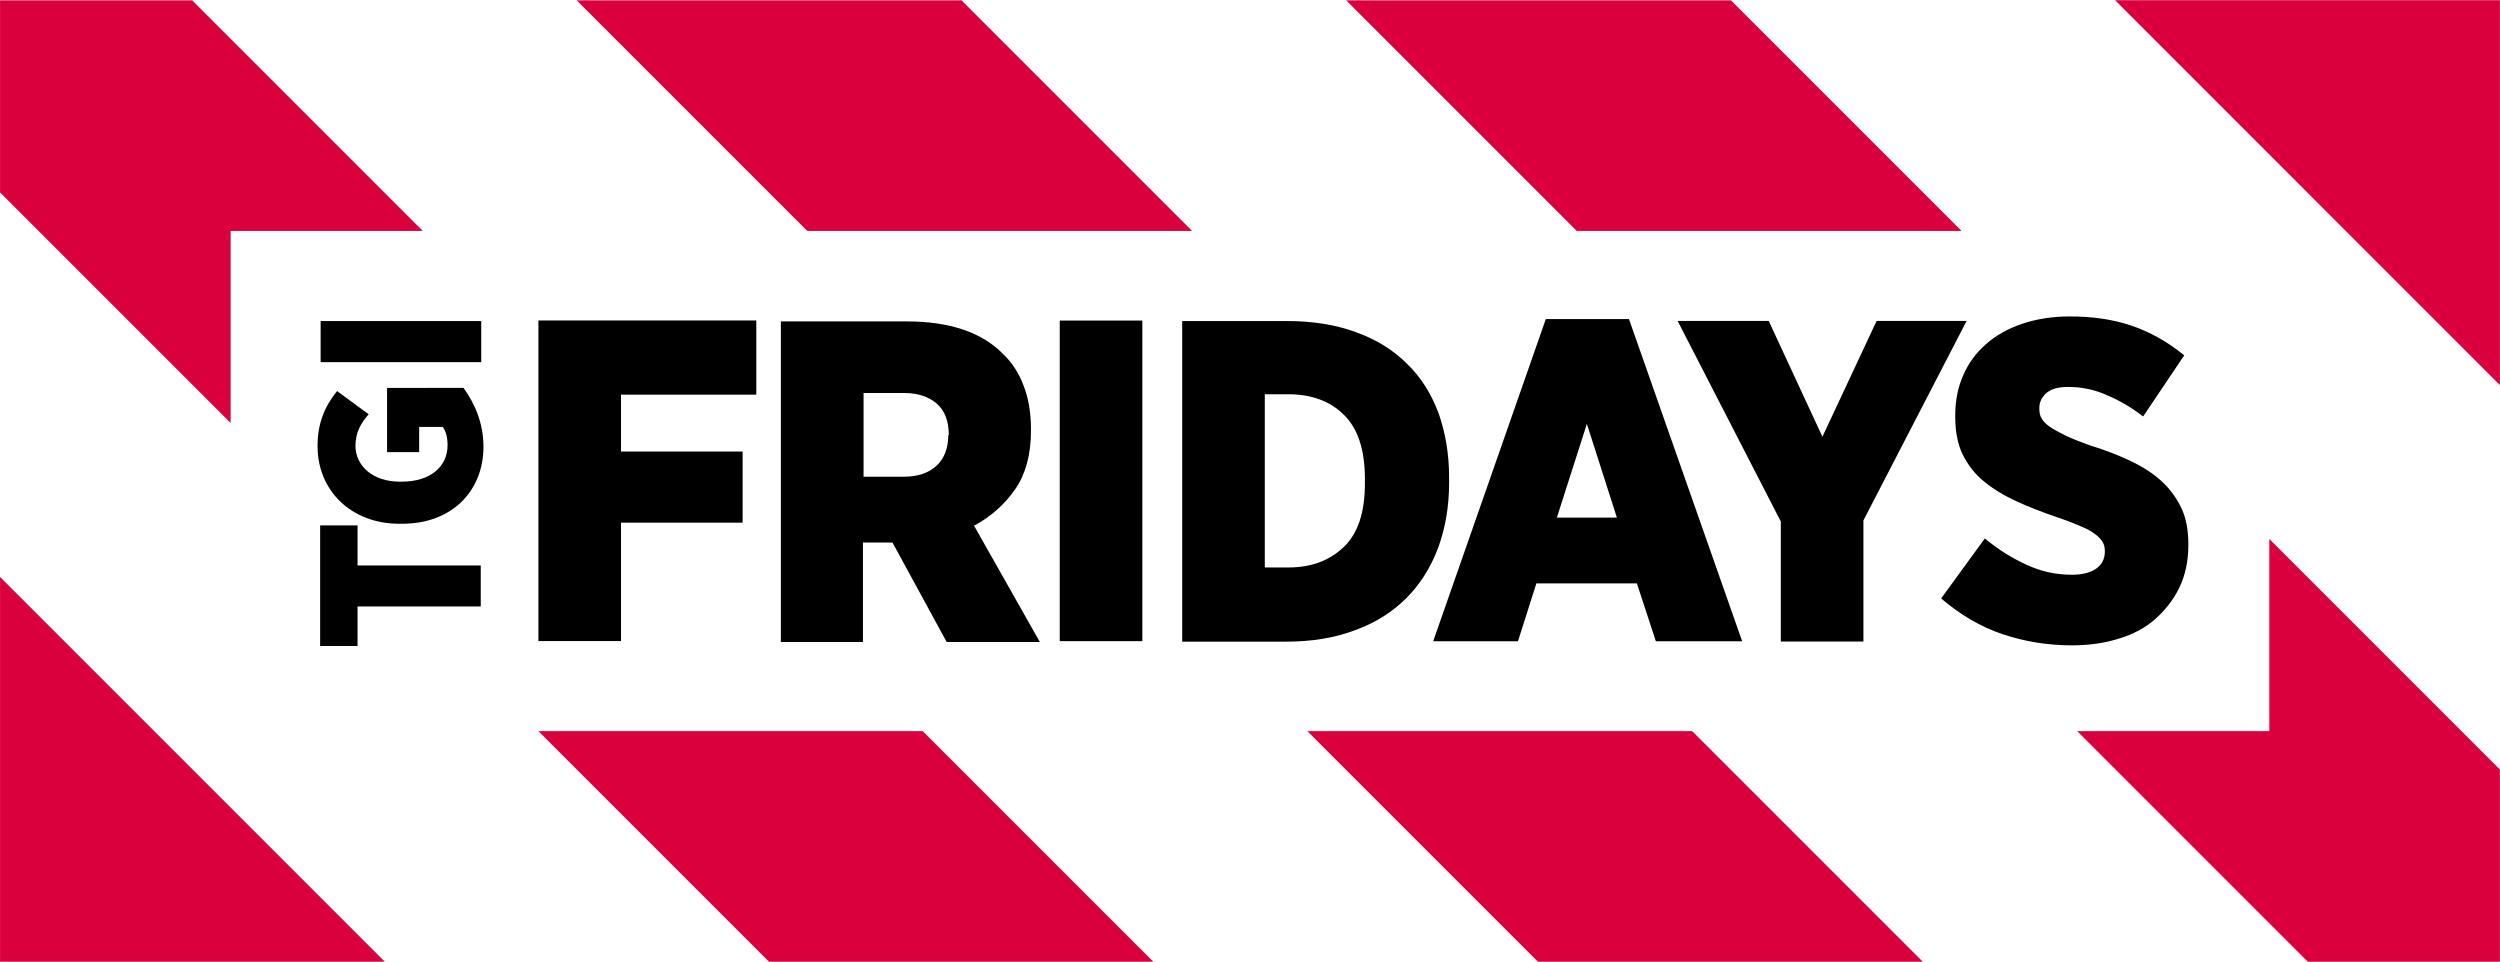
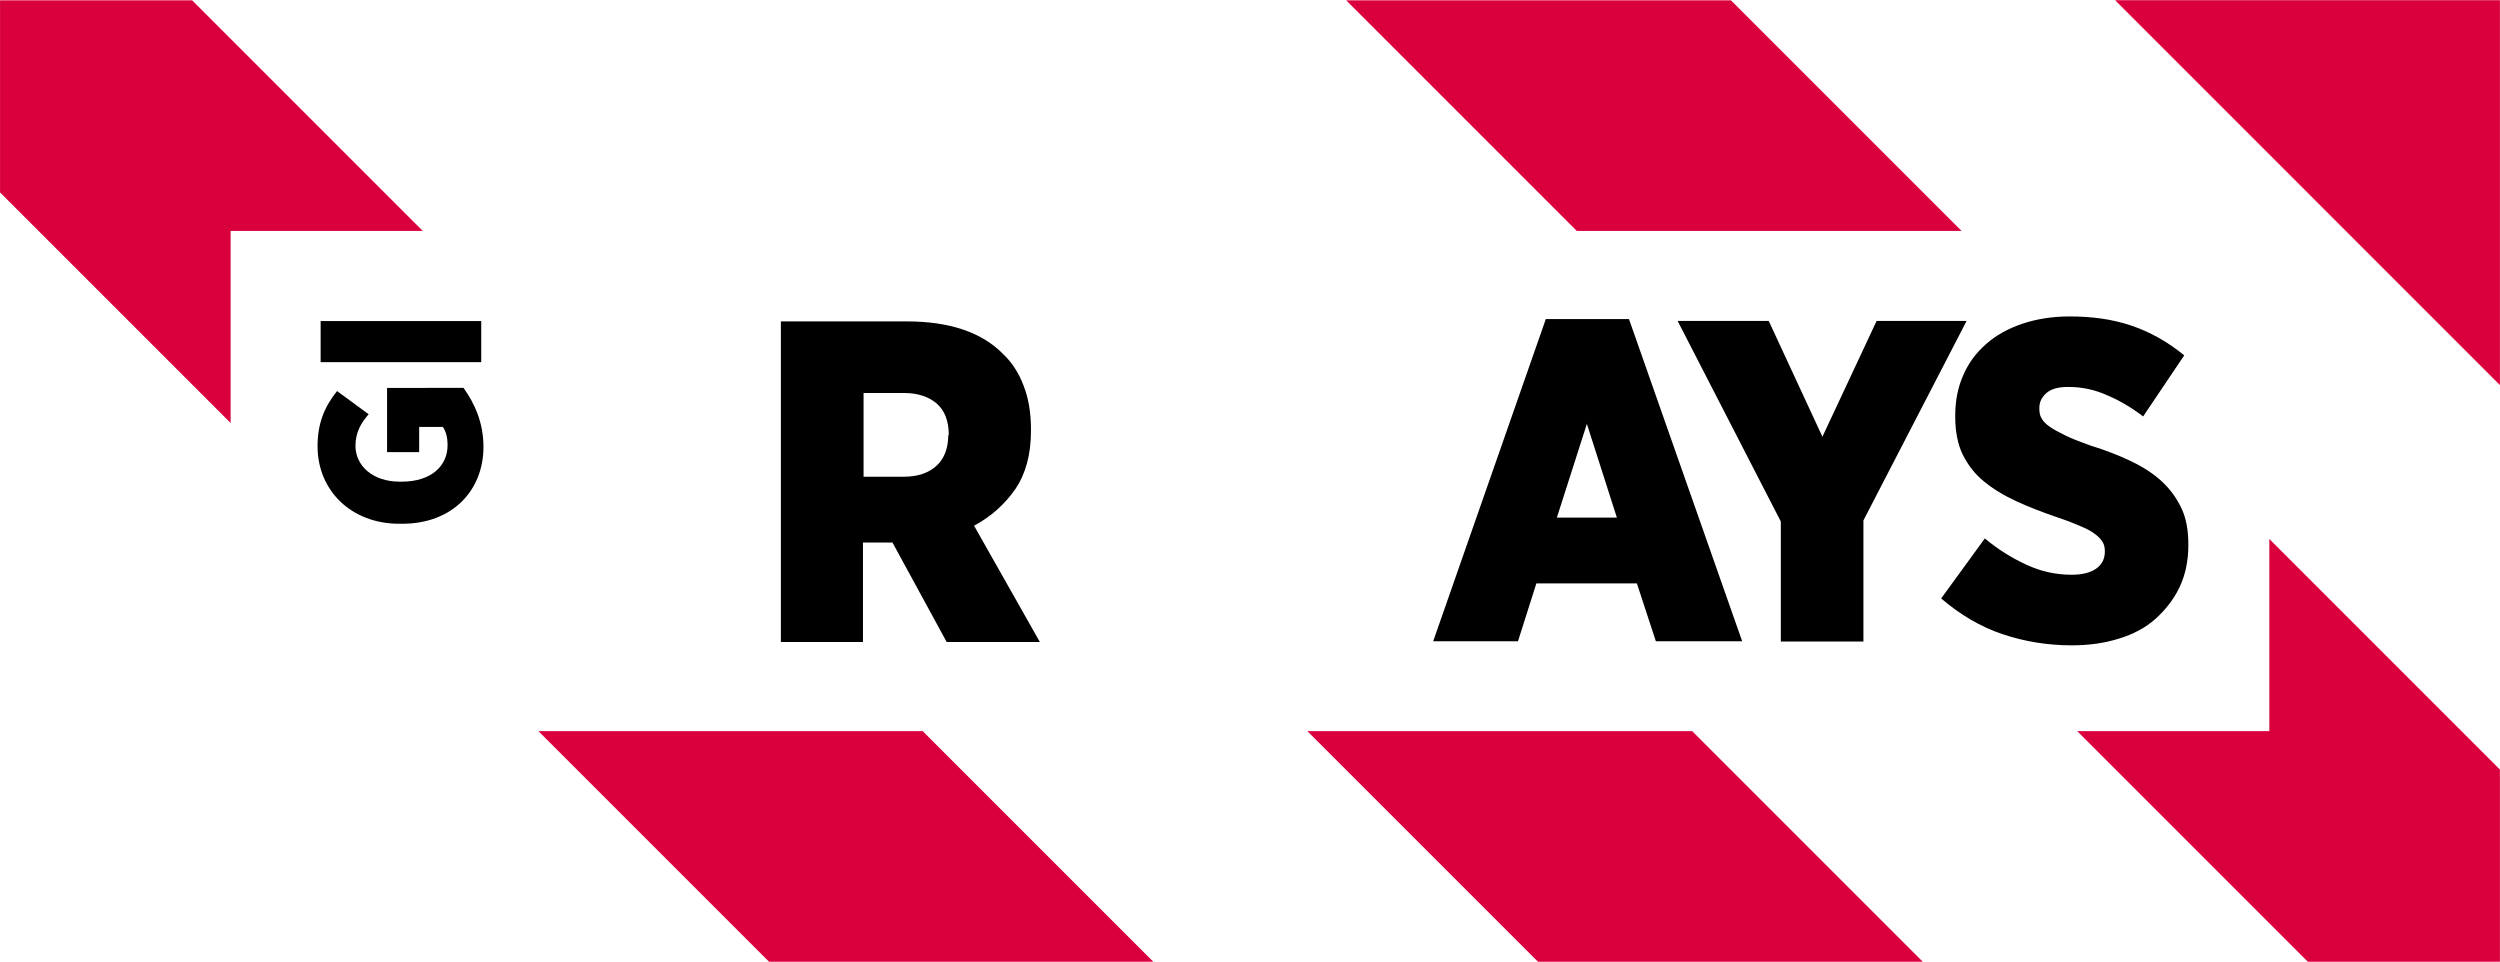
<svg xmlns="http://www.w3.org/2000/svg" version="1.1" id="svg2" x="0px" y="0px" viewBox="0 0 2500 962" style="enable-background:new 0 0 2500 962;" xml:space="preserve">
  <style type="text/css">
	.st0{fill:#D9003D;}
</style>
  <g id="g4084" transform="translate(-.062 .053)">
    <g id="g4088" transform="translate(235.8 685.598)">
-       <path id="path4090" class="st0" d="M-235.7,276.1h384.8l-384.8-384.8L-235.7,276.1L-235.7,276.1z" />
-     </g>
+       </g>
    <g id="g4092" transform="translate(372.185 738.054)">
      <path id="path4094" class="st0" d="M2127.8-737.9H1743L2127.8-353V-737.9z" />
    </g>
    <g id="g4096" transform="translate(265.175 698.188)">
      <path id="path4098" class="st0" d="M273.3,32.9l230.6,230.6h384.3L657.6,32.9H273.3z" />
    </g>
    <g id="g4100" transform="translate(235.8 738.055)">
      <path id="path4102" class="st0" d="M-235.7-737.8v192.1L-5.1-315.1v-192.1H187L-43.6-737.8H-235.7z" />
    </g>
    <g id="g4104" transform="translate(372.185 696.09)">
      <path id="path4106" class="st0" d="M2127.8,73.4l-230.6-230.6V35h-192.1l230.6,230.6h192.1V73.4z" />
    </g>
    <g id="g4108" transform="translate(342.81 725.465)">
      <path id="path4110" class="st0" d="M1618.8-494.6l-230.6-230.6h-384.8L1234-494.6H1618.8L1618.8-494.6z" />
    </g>
    <g id="g4112" transform="translate(300.845 725.465)">
-       <path id="path4114" class="st0" d="M891.3-494.6L660.7-725.2H275.9l230.6,230.6H891.3L891.3-494.6z" />
-     </g>
+       </g>
    <g id="g4116" transform="translate(307.14 698.188)">
      <path id="path4118" class="st0" d="M1000.3,32.9l230.6,230.6h384.8L1385.1,32.9H1000.3z" />
    </g>
    <g id="g4122">
      <g id="g4140" transform="translate(265.167 703.085)">
-         <path id="path4142" d="M273.3-62.1h82.6v-118.4h121.6v-71.1H355.9v-56.9h135.3v-74.2H273.3L273.3-62.1L273.3-62.1z" />
-       </g>
+         </g>
      <g id="g4144" transform="translate(287.526 714.35)">
        <path id="path4146" d="M660.8-279.3c0,12.6-3.7,23.2-11.6,30.5c-7.9,7.4-19,11.1-32.6,11.1h-40.5v-83.7h40.5     c13.7,0,24.7,3.7,32.6,10.5c7.9,6.8,12.1,17.4,12.1,31.1v0.5L660.8-279.3L660.8-279.3z M727.7-225.1     c10.5-15.3,15.8-34.7,15.8-58.4v-2.1c0-16.3-2.6-31.1-7.4-43.2c-4.7-12.6-11.6-23.2-20.5-31.6C694.5-382,662.4-393,619.2-393     H493.4v320.6h82.1v-99.5H605l54.2,99.5h93.2l-65.8-116.3C703.4-197.7,717.1-209.9,727.7-225.1" />
      </g>
-       <path id="path4148" d="M1059.8,641.1h82.6V320.5h-82.6V641.1z" />
+       <path id="path4148" d="M1059.8,641.1h82.6h-82.6V641.1z" />
      <g id="g4150" transform="translate(310.263 711.702)">
-         <path id="path4152" d="M1054.7-228.5c0,29-6.8,50-21.1,63.7s-32.6,20.5-55.3,20.5h-23.7v-173.2h23.7c22.6,0,41.6,6.8,55.3,20.5     c14.2,13.7,21.1,35.3,21.1,64.2V-228.5z M1138.9-229v-5.3c0-23.7-3.7-44.7-10.5-64.2c-7.4-19.5-17.4-35.8-31.6-49.5     c-13.7-13.7-30.5-24.2-51.1-31.6c-20-7.4-43.2-11.1-68.4-11.1H872v320.6h103.7c25.8,0,49-3.7,69.5-11.6     c20.5-7.4,37.4-18.4,51.1-32.1c13.7-13.7,24.2-30.5,31.6-50C1135.2-183.8,1138.9-205.3,1138.9-229" />
-       </g>
+         </g>
      <g id="g4154" transform="translate(320.732 709.829)">
        <path id="path4156" d="M1236.2-192.3l30-93.7l30,93.7H1236.2L1236.2-192.3z M1225.1-390.7L1112.5-68.6h84.8l18.4-57.9h100.5     l19,57.9h86.3l-113.2-322.2H1225.1z" />
      </g>
      <g id="g4158" transform="translate(338.18 720.57)">
        <path id="path4160" d="M1538.5-399.7l-54.2,115.8l-53.7-115.8h-91.1l103.2,200.6v120h82.6v-121.1l103.2-199.5H1538.5z" />
      </g>
      <g id="g4162" transform="translate(353.405 704.296)">
        <path id="path4164" d="M1801.9-85.3c10-8.9,18.4-19.5,24.2-31.6c5.8-12.1,8.9-26.3,8.9-42.1v-1.1c0-13.7-2.1-25.8-6.8-35.8     c-4.7-10-11.1-19-19.5-26.8c-8.4-7.9-19-14.7-31.1-20.5c-12.1-5.8-25.8-11.1-41.1-15.8c-10-3.7-18.4-6.8-24.7-10     c-6.3-3.2-11.6-5.8-15.8-8.9c-3.7-2.6-6.3-5.3-7.9-8.4c-1.6-2.6-2.1-5.8-2.1-9.5v-0.5c0-6.3,2.6-11.1,7.4-15.3     c5.3-4.2,12.1-5.8,21.6-5.8c13.2,0,26.3,2.6,39,8.4c12.6,5.3,24.7,12.6,35.8,21.1l41.1-61.1c-16.8-13.7-34.7-23.7-53.7-30     c-19-6.3-39-8.9-61.1-8.9c-17.4,0-33.2,2.6-47.4,7.4s-26.3,11.6-36.3,20.5c-10,8.9-17.4,19-22.6,31.1c-5.3,12.1-7.9,25.3-7.9,40     v1.6c0,14.7,2.6,27.4,7.4,37.4c5.3,10.5,12.1,19.5,21.1,26.8c8.9,7.4,20,14.2,32.6,20c12.6,5.8,26.3,11.1,41.6,16.3     c9.5,3.2,17.4,6.3,23.2,8.9c6.3,2.6,11.1,5.3,14.2,7.9c3.7,2.6,5.8,5.3,7.4,7.9c1.6,2.6,2.1,5.8,2.1,8.9v0.5     c0,6.8-2.6,12.6-8.4,16.8s-14.2,6.3-24.7,6.3c-15.8,0-30.5-3.2-45.3-10c-14.7-6.8-28.4-15.3-41.6-26.3l-43.7,60     c19,16.3,39.5,28.4,61.6,35.8c22.1,7.4,45.3,11.1,69,11.1c16.8,0,32.6-2.1,47.4-6.8C1779.8-70.1,1791.9-76.4,1801.9-85.3" />
      </g>
      <g id="g4166" transform="translate(255.311 709.413)">
-         <path id="path4168" d="M102.3-184.1H64.9v120.6h37.4V-103h123.2V-144H102.3V-184.1L102.3-184.1z" />
-       </g>
+         </g>
      <g id="g4170" transform="translate(256.925 716.902)">
        <path id="path4172" d="M130.2-329v64.2h32.1V-290H186c3.2,4.7,4.7,10.5,4.7,18.4c0,20.5-16.3,36.3-45.8,36.3h-2.1     c-26.8,0-44.2-15.8-44.2-35.8c0-13.7,5.8-23.2,13.2-31.6l-31.6-23.2c-12.6,15.8-19.5,32.1-19.5,55.3c0,44.2,33.7,77.4,81.6,77.4     h3.2c50,0,81.1-33.2,81.1-76.9c0-24.2-8.9-43.7-20-59L130.2-329L130.2-329z" />
      </g>
      <path id="path4174" d="M481.3,321H320.7v41.1h160.6V321L481.3,321z" />
    </g>
  </g>
</svg>